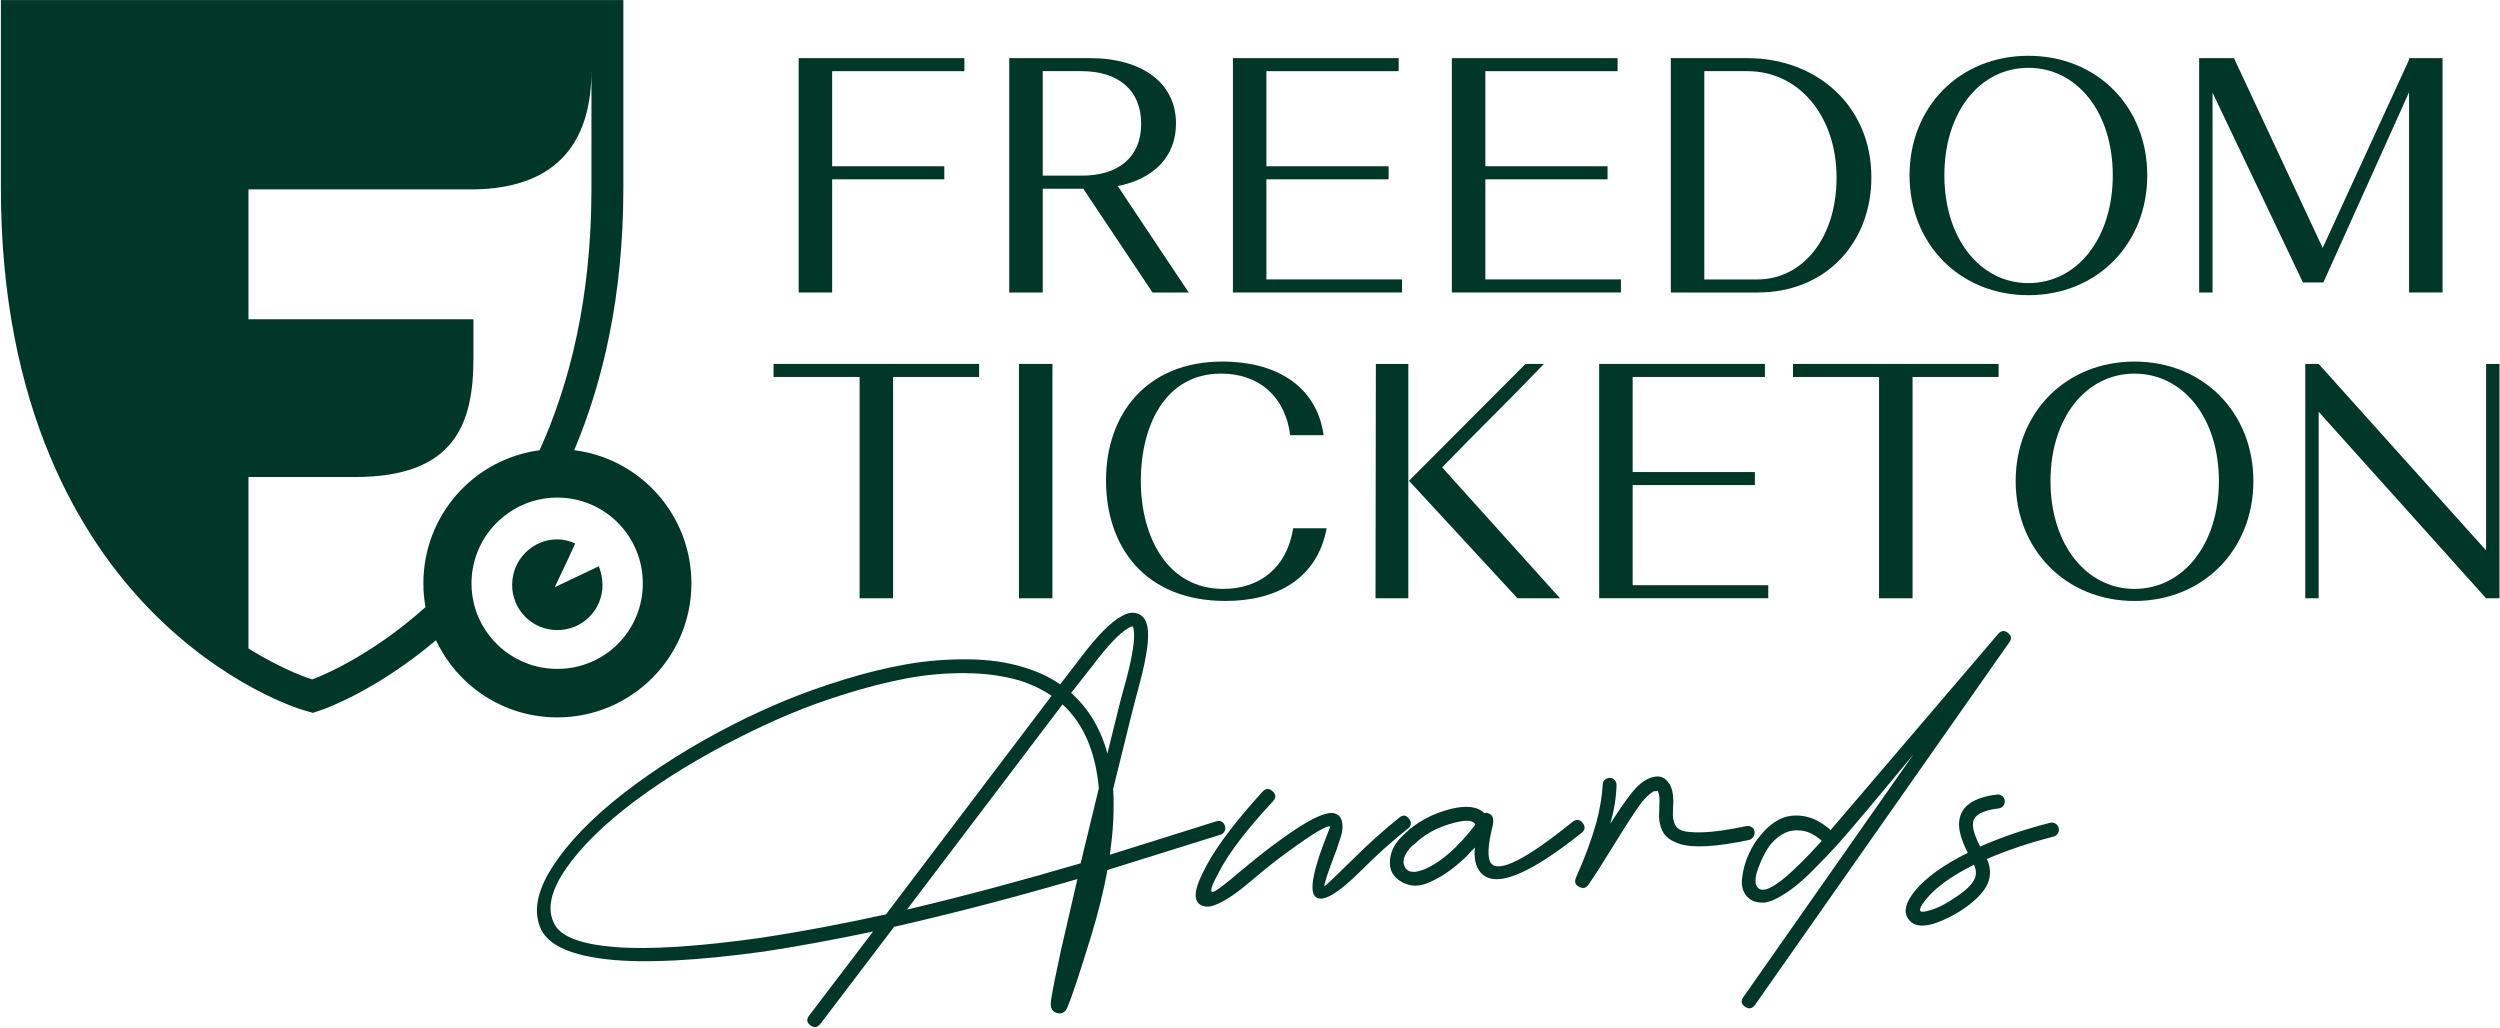
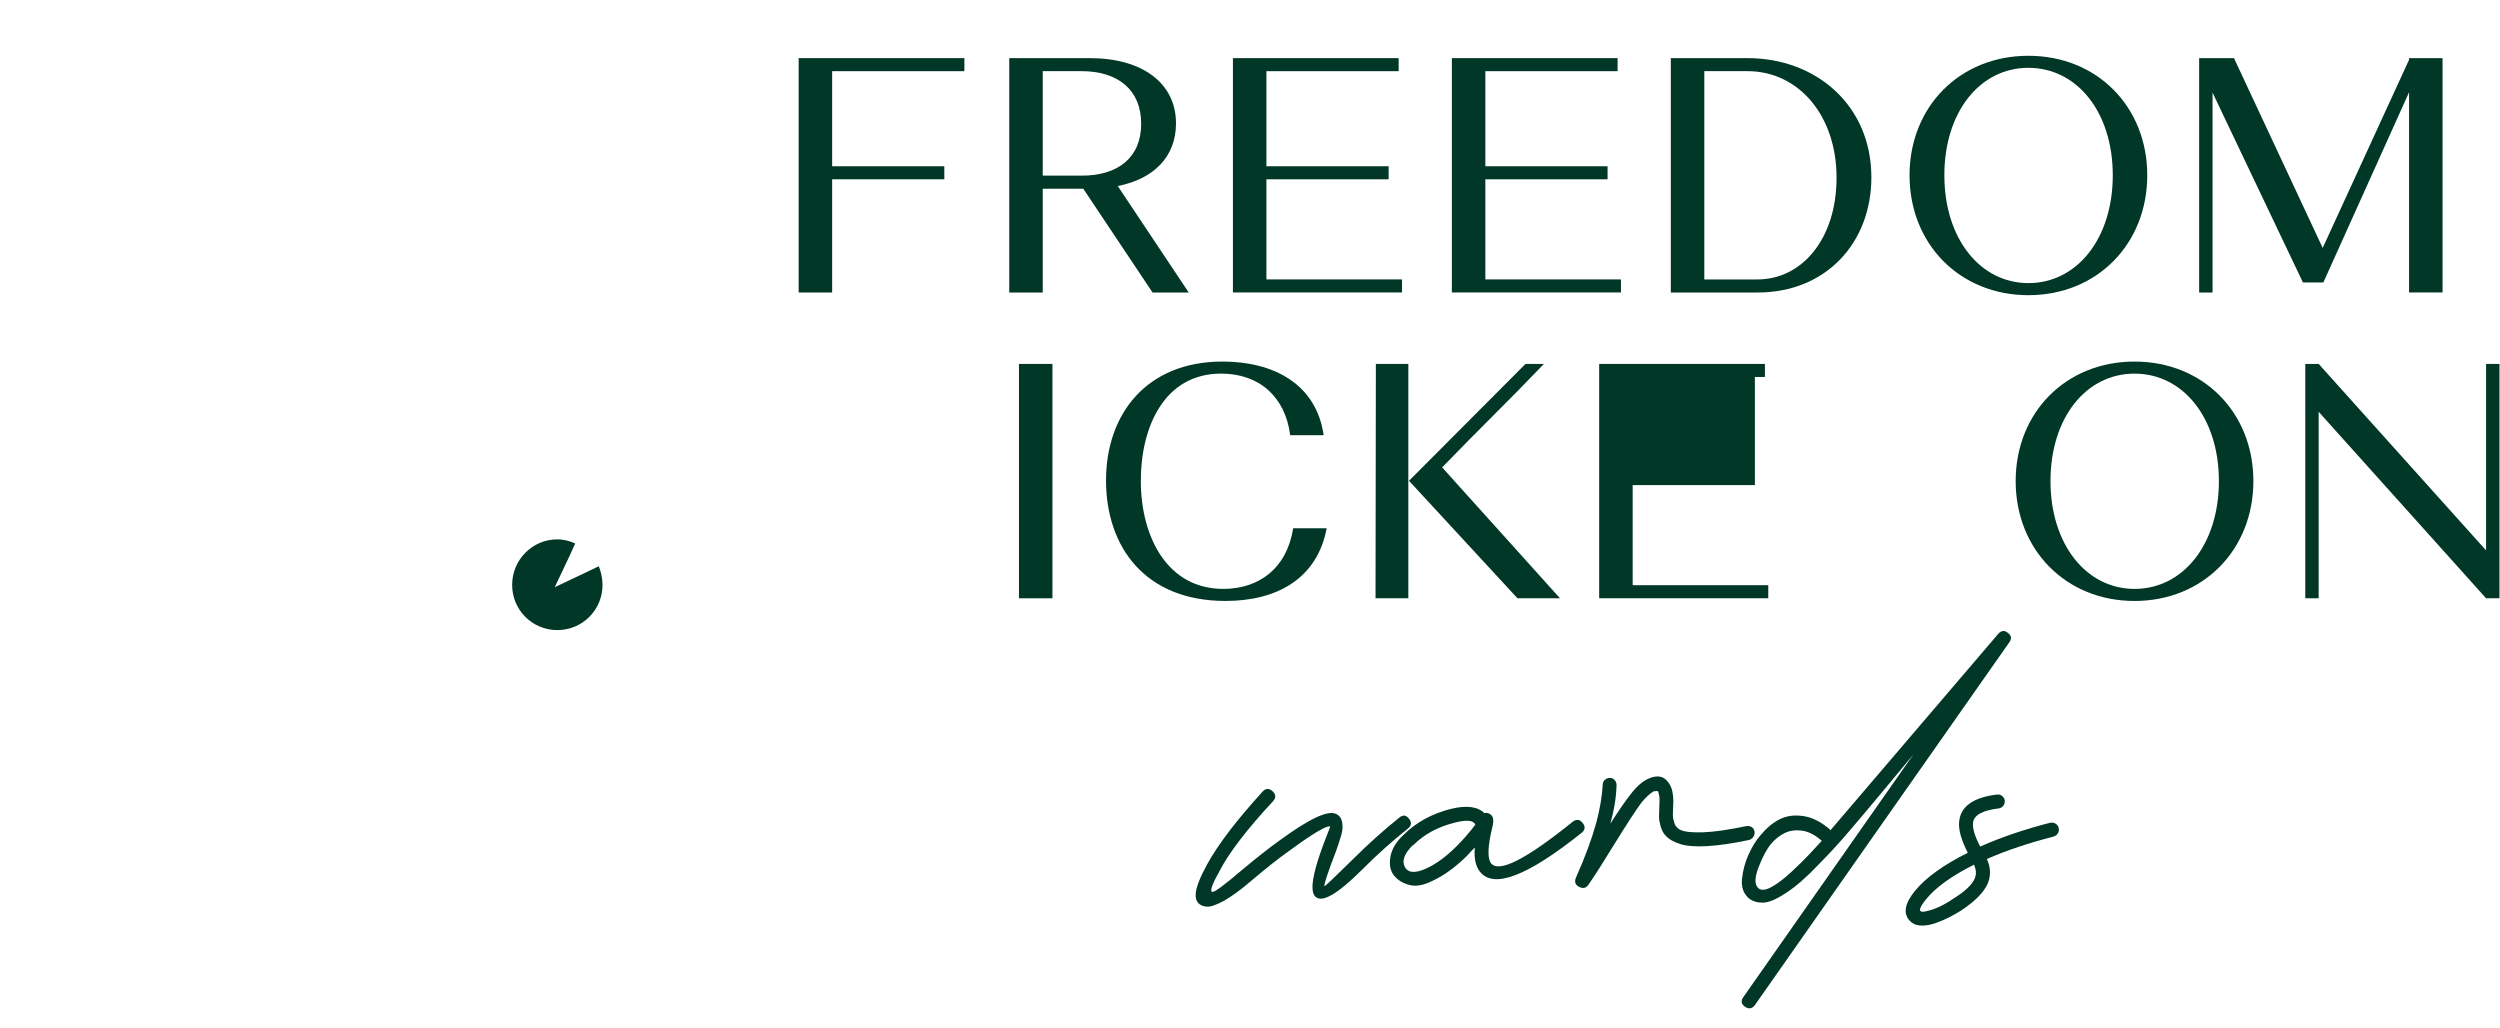
<svg xmlns="http://www.w3.org/2000/svg" width="1184" height="487" viewBox="0 0 1184 487" fill="none">
  <g clip-path="url(#clip0_1126_481)">
    <path d="M378.25 27.529H456.74V33.709H394.11V78.74H447.23V84.919H394.11V138.52H378.25V27.52V27.529Z" fill="#013726" />
    <path d="M477.99 27.529H516.201C540.621 27.529 556.951 39.109 556.951 58.449C556.951 74.309 546.33 84.769 529.36 88.099L562.98 138.529H545.85L513.031 89.369H493.841V138.529H477.98V27.529H477.99ZM493.841 33.709V83.179H512.391C529.521 83.179 540.461 74.619 540.461 58.599C540.461 42.579 529.52 33.699 512.23 33.699H493.841V33.709Z" fill="#013726" />
    <path d="M583.91 27.53H662.4V33.71H599.77V78.74H657.65V84.92H599.77V132.33H663.99V138.51H583.91V27.51V27.53Z" fill="#013726" />
    <path d="M687.602 27.53H766.092V33.71H703.462V78.74H761.342V84.92H703.462V132.33H767.682V138.51H687.602V27.51V27.53Z" fill="#013726" />
    <path d="M791.301 27.529H827.611C860.121 27.529 886.281 49.889 886.281 83.979C886.281 114.899 864.871 138.529 832.371 138.529H791.301V27.529ZM807.161 33.709V132.339H832.371C853.141 132.339 869.791 113.469 869.791 84.129C869.791 54.789 851.871 33.699 827.611 33.699H807.151L807.161 33.709Z" fill="#013726" />
    <path d="M960.649 26.42C993.159 26.42 1016.94 50.52 1016.94 83.03C1016.94 115.54 993.149 139.8 960.649 139.8C928.149 139.8 904.359 115.54 904.359 83.03C904.359 50.52 928.149 26.42 960.649 26.42ZM960.649 134.08C983.639 134.08 1000.61 112.99 1000.61 83.02C1000.61 53.05 983.639 32.12 960.649 32.12C937.659 32.12 920.849 53.05 920.849 83.02C920.849 112.99 937.819 134.08 960.649 134.08Z" fill="#013726" />
    <path d="M1100.02 117.43L1140.93 28.309V27.52H1156.79V138.52H1140.93V43.7L1100.34 133.77H1090.67L1047.86 43.859V138.53H1041.52V27.529H1058.01L1100.03 117.44L1100.02 117.43Z" fill="#013726" />
-     <path d="M366.359 172.35H463.719V178.53H422.969V283.34H407.109V178.53H366.359V172.35Z" fill="#013726" />
    <path d="M482.578 172.35H498.438V283.35H482.578V172.35Z" fill="#013726" />
    <path d="M628.312 250.201C623.872 273.83 605.003 284.61 580.423 284.61C542.203 284.61 523.812 258.921 523.812 227.521C523.812 196.121 543.003 171.23 578.993 171.23C602.933 171.23 623.393 181.7 626.883 206.12H611.023C608.803 188.2 596.593 176.94 578.353 176.94C551.233 176.94 540.293 202.47 540.293 227.68C540.293 254.48 552.983 278.901 579.303 278.901C596.273 278.901 609.433 269.231 612.443 250.201H628.303H628.312Z" fill="#013726" />
    <path d="M651.609 172.35H666.989V283.35H651.449L651.609 172.35ZM667.309 227.69L722.489 172.35H731.209C713.449 190.9 700.449 203.27 682.999 221.35L738.819 283.35H718.679L667.299 227.69H667.309Z" fill="#013726" />
-     <path d="M757.371 172.35H835.861V178.53H773.231V223.56H831.111V229.74H773.231V277.15H837.451V283.33H757.371V172.33V172.35Z" fill="#013726" />
-     <path d="M849.172 172.35H946.532V178.53H905.782V283.34H889.922V178.53H849.172V172.35Z" fill="#013726" />
+     <path d="M757.371 172.35H835.861V178.53H773.231H831.111V229.74H773.231V277.15H837.451V283.33H757.371V172.33V172.35Z" fill="#013726" />
    <path d="M1010.91 171.24C1043.42 171.24 1067.2 195.34 1067.2 227.85C1067.2 260.36 1043.41 284.62 1010.91 284.62C978.411 284.62 954.621 260.36 954.621 227.85C954.621 195.34 978.411 171.24 1010.91 171.24ZM1010.91 278.91C1033.9 278.91 1050.87 257.82 1050.87 227.85C1050.87 197.88 1033.9 176.95 1010.91 176.95C987.921 176.95 971.111 197.88 971.111 227.85C971.111 257.82 988.081 278.91 1010.91 278.91Z" fill="#013726" />
    <path d="M1098.12 283.35H1091.78V172.35H1098.12L1177.41 260.67V172.35H1183.75V283.35H1177.41L1098.12 195.03V283.35Z" fill="#013726" />
-     <path d="M388.411 485.021C387.051 486.681 385.511 486.861 383.781 485.581C382.051 484.301 381.861 482.751 383.221 480.951L413.501 441.171C394.821 445.091 377.571 448.251 361.751 450.661C329.961 455.031 305.401 456.271 288.071 454.391C270.741 452.511 260.191 447.871 256.431 440.491C252.361 432.351 254.061 422.451 261.511 410.771C268.971 399.101 280.271 387.381 295.411 375.631C310.551 363.881 327.841 353.031 347.281 343.091C355.261 339.021 363.441 335.261 371.801 331.791C380.161 328.331 389.461 325.011 399.711 321.851C409.951 318.691 419.791 316.281 429.201 314.621C438.611 312.961 448.261 312.171 458.131 312.251C468.001 312.331 476.851 313.571 484.691 315.981C491.321 317.941 497.121 320.651 502.091 324.121L511.811 311.461C519.641 301.061 526.121 294.511 531.251 291.801C534.111 290.141 536.711 289.771 539.051 290.671C541.381 291.571 542.851 293.691 543.461 297.001C544.361 302.281 543.081 311.321 539.621 324.121C537.811 330.601 533.671 347.101 527.191 373.611C527.791 382.951 527.261 393.351 525.611 404.801L576.011 388.981C576.911 388.681 577.741 388.721 578.501 389.091C579.251 389.471 579.781 390.111 580.081 391.011C580.381 391.911 580.341 392.781 579.971 393.611C579.591 394.441 578.951 395.001 578.051 395.301L524.491 412.021C522.681 421.961 520.041 432.591 516.581 443.891C511.161 461.521 507.461 472.591 505.511 477.111C504.451 479.671 502.651 480.501 500.091 479.601C497.981 478.851 497.231 476.741 497.831 473.271C498.581 468.601 500.161 460.691 502.581 449.541L510.261 416.321C479.071 425.361 450.141 432.901 423.481 438.921L388.451 485.021H388.411ZM419.601 433.041L498.021 329.531C493.651 326.521 488.601 324.111 482.881 322.301C475.201 320.041 466.641 318.881 457.231 318.801C447.811 318.731 438.511 319.561 429.321 321.291C420.131 323.021 410.601 325.441 400.731 328.521C390.861 331.611 381.891 334.851 373.841 338.241C365.781 341.631 357.911 345.281 350.221 349.201C331.841 358.391 315.381 368.411 300.841 379.261C286.301 390.111 275.381 400.811 268.071 411.351C260.761 421.901 258.921 430.641 262.531 437.571C265.541 443.601 275.151 447.251 291.341 448.531C307.531 449.811 330.631 448.341 360.611 444.121C378.541 441.411 398.201 437.721 419.601 433.051V433.041ZM520.401 373.371C518.891 356.051 513.171 342.791 503.221 333.591L429.541 430.771C455.151 424.751 482.571 417.441 511.801 408.851L520.391 373.371H520.401ZM517.231 315.521L507.291 328.181C515.571 335.561 521.301 345.131 524.471 356.881C528.991 338.201 531.931 326.671 533.281 322.301C536.441 310.401 537.651 302.341 536.901 298.121C536.751 297.221 536.561 296.731 536.341 296.651C536.111 296.581 535.471 296.841 534.421 297.441C530.201 299.851 524.481 305.881 517.241 315.521H517.231Z" fill="#013726" />
    <path d="M582.099 393.711C586.619 387.831 591.889 381.581 597.919 374.951C599.419 373.291 601.009 373.221 602.669 374.721C604.329 376.231 604.401 377.811 602.901 379.471C596.871 385.951 591.709 391.981 587.419 397.551C583.129 403.131 579.851 408.101 577.591 412.471C573.971 418.951 572.841 422.271 574.201 422.411C575.261 422.561 579.921 419.101 588.211 412.011C595.441 405.991 601.39 401.311 606.06 398.001C620.22 387.601 629.18 383.461 632.95 385.571C634.46 386.331 635.361 387.641 635.661 389.531C635.961 391.421 635.85 393.301 635.32 395.181C634.79 397.061 634 399.511 632.95 402.521C628.73 413.521 626.851 419.241 627.301 419.701C627.451 419.851 631.821 415.711 640.411 407.271C647.791 399.891 655.251 393.181 662.781 387.161C664.441 385.801 665.941 385.991 667.301 387.731C668.661 389.461 668.499 391.011 666.849 392.361C659.619 398.091 652.391 404.561 645.151 411.801C633.551 423.401 626.17 427.701 623 424.681C620.29 422.271 621.49 414.141 626.62 400.271L630.01 391.461C628.5 390.711 621.801 394.701 609.901 403.441C605.231 406.761 599.43 411.351 592.5 417.231C585.42 423.261 579.77 427.031 575.55 428.531C573.14 429.591 570.96 429.661 569 428.761C567.04 427.861 566.139 426.051 566.289 423.341C566.439 420.331 568.251 415.661 571.711 409.331C574.271 404.661 577.729 399.461 582.109 393.741L582.099 393.711Z" fill="#013726" />
    <path d="M664.581 395.521C670.601 389.501 678.141 385.351 687.181 383.091C694.561 381.281 699.841 381.961 703.001 385.121C703.751 384.821 704.661 384.971 705.711 385.571C707.211 386.471 707.591 388.431 706.841 391.451C704.581 400.641 704.351 406.441 706.161 408.851C709.921 413.521 722.811 406.971 744.811 389.191C746.621 387.831 748.201 388.021 749.561 389.751C750.921 391.481 750.761 393.031 749.111 394.381C723.491 414.871 707.451 421.051 700.971 412.911C698.861 410.351 698.031 406.511 698.481 401.381C697.121 402.741 695.841 404.091 694.641 405.451C689.221 410.731 683.941 414.571 678.821 416.981C674.451 419.241 670.681 419.961 667.521 419.131C664.361 418.301 661.911 416.801 660.181 414.611C658.451 412.431 657.881 409.531 658.481 405.911C659.081 402.291 661.041 398.901 664.361 395.741C664.361 395.591 664.431 395.511 664.591 395.511L664.581 395.521ZM698.711 390.551C697.811 388.441 694.491 388.141 688.771 389.651C680.931 391.611 674.451 395.151 669.331 400.271H669.101C665.031 404.341 663.791 407.811 665.371 410.671C666.951 413.531 670.451 413.691 675.881 411.121C680.401 409.011 685.071 405.551 689.891 400.721C693.201 397.411 696.141 394.021 698.701 390.551H698.711Z" fill="#013726" />
    <path d="M755.891 390.1C757.701 383.32 758.751 377.14 759.051 371.57C759.051 370.67 759.391 369.91 760.071 369.31C760.751 368.71 761.541 368.41 762.441 368.41C763.341 368.41 764.101 368.75 764.701 369.43C765.301 370.11 765.601 370.9 765.601 371.8C765.451 377.53 764.471 383.63 762.661 390.11C766.581 383.93 769.741 379.34 772.151 376.32C774.861 372.7 777.651 370.22 780.511 368.86C785.031 366.75 788.421 367.58 790.681 371.35C791.881 373.31 792.491 376.02 792.491 379.49C792.491 380.09 792.451 381.04 792.381 382.31C792.301 383.59 792.271 384.8 792.271 385.93C792.271 387.06 792.421 388 792.721 388.76C793.021 390.72 794.081 392.15 795.881 393.05C797.691 393.95 801.191 394.33 806.391 394.18C811.591 394.03 818.481 393.05 827.071 391.24C827.971 391.09 828.801 391.24 829.561 391.69C830.311 392.14 830.761 392.82 830.921 393.72C831.071 394.62 830.921 395.45 830.471 396.21C830.021 396.97 829.341 397.49 828.441 397.79C820.601 399.45 813.941 400.43 808.441 400.73C802.941 401.03 798.681 400.69 795.671 399.71C792.651 398.73 790.431 397.49 789.001 395.98C787.571 394.48 786.631 392.52 786.171 390.1C785.871 389.05 785.721 387.95 785.721 386.82C785.721 385.69 785.761 384.37 785.831 382.86C785.901 381.36 785.941 380.23 785.941 379.47V378.79C785.941 378.04 785.901 377.47 785.831 377.1C785.751 376.72 785.641 376.2 785.491 375.52C785.341 374.84 785.111 374.54 784.811 374.62C784.511 374.7 783.981 374.73 783.231 374.73C781.421 375.79 779.461 377.59 777.351 380.15C774.791 383.62 770.571 390.09 764.691 399.59C758.961 408.93 754.821 415.41 752.261 419.03C751.201 420.54 749.851 420.92 748.191 420.16C746.081 419.26 745.481 417.75 746.381 415.64C750.601 406.15 753.761 397.64 755.871 390.1H755.891Z" fill="#013726" />
    <path d="M866.623 392.81C866.773 392.96 866.853 393.11 866.853 393.26L946.403 300.15C947.903 298.49 949.493 298.42 951.153 299.92C952.653 301.13 952.813 302.56 951.603 304.21L831.143 475.97C829.783 477.78 828.203 478.04 826.393 476.76C824.583 475.48 824.363 473.93 825.713 472.13L906.173 357.32C903.313 360.79 898.713 366.32 892.383 373.93C886.053 381.54 880.443 388.21 875.543 393.93C870.643 399.66 865.783 404.93 860.963 409.75C855.543 415.48 850.533 419.85 845.933 422.86C841.333 425.88 837.723 427.42 835.083 427.49C832.443 427.57 830.223 426.93 828.413 425.57C825.703 423.31 824.573 420.15 825.023 416.08C825.473 412.01 826.533 408.17 828.183 404.55C829.843 400.93 831.723 397.92 833.833 395.51C836.543 392.2 839.523 389.71 842.763 388.05C846.003 386.39 849.733 385.87 853.953 386.47C858.173 387.07 862.393 389.18 866.613 392.8L866.623 392.81ZM832.723 420.61C834.083 421.82 836.183 421.63 839.053 420.04C841.913 418.46 845.073 416.05 848.543 412.81C852.003 409.57 854.833 406.79 857.013 404.45C859.193 402.12 861.113 400.04 862.773 398.24C862.623 398.09 862.473 397.94 862.323 397.79C859.303 395.23 856.293 393.76 853.283 393.38C850.263 393.01 847.593 393.38 845.263 394.51C842.923 395.64 840.783 397.34 838.823 399.59C836.713 402.15 834.713 405.88 832.833 410.78C830.953 415.68 830.913 418.95 832.723 420.61Z" fill="#013726" />
    <path d="M945.721 376.31C946.621 376.16 947.451 376.39 948.211 376.99C948.961 377.59 949.381 378.35 949.451 379.25C949.521 380.15 949.301 380.95 948.771 381.62C948.241 382.3 947.531 382.71 946.621 382.86C938.941 383.76 934.871 386.02 934.421 389.64C934.121 392.2 935.251 395.97 937.811 400.94C947.601 396.57 958.681 392.8 971.031 389.64C971.931 389.49 972.761 389.64 973.521 390.09C974.271 390.54 974.761 391.22 974.991 392.12C975.221 393.02 975.101 393.85 974.651 394.61C974.201 395.37 973.521 395.89 972.621 396.19C960.871 399.21 950.321 402.74 940.981 406.81C942.791 410.73 942.941 414.57 941.431 418.34C939.621 422.56 935.401 426.85 928.771 431.22C927.111 432.28 925.341 433.29 923.461 434.27C921.571 435.25 919.391 436.19 916.911 437.1C914.421 438 912.051 438.42 909.791 438.34C907.531 438.27 905.721 437.47 904.371 435.97C901.211 432.51 902.111 427.76 907.081 421.73C912.201 415.55 920.491 409.6 931.941 403.88C928.781 397.7 927.421 392.73 927.871 388.96C928.621 381.88 934.571 377.66 945.721 376.3V376.31ZM925.151 425.58C930.721 422.12 934.111 418.88 935.321 415.86C936.071 413.9 935.921 411.79 934.871 409.53C924.321 414.81 916.791 420.23 912.271 425.8C908.201 430.77 908.351 432.66 912.721 431.45C916.641 430.55 920.781 428.59 925.151 425.57V425.58Z" fill="#013726" />
    <path fill-rule="evenodd" clip-rule="evenodd" d="M285.351 277.009C285.351 288.889 275.831 298.409 263.951 298.409C252.071 298.409 242.551 288.889 242.551 277.009C242.551 265.129 252.111 255.439 263.951 255.439C266.961 255.439 269.801 256.179 272.421 257.399L269.101 264.649L262.721 278.099L276.171 271.719L283.591 268.179C284.641 270.839 285.341 273.809 285.341 276.999L285.351 277.009Z" fill="#013726" />
-     <path fill-rule="evenodd" clip-rule="evenodd" d="M271.952 213.21C285.572 180.85 295.222 140.02 295.222 89.15V0.02H0.422V89.15C0.422 194.13 38.712 255.52 70.852 288.54C106.312 325 142.032 335.83 143.522 336.27L148.192 337.62L152.782 336.05C154.002 335.61 178.192 327.099 206.492 303.209C216.582 324.779 238.452 339.76 263.962 339.76C298.982 339.76 327.452 311.33 327.452 276.31C327.452 243.82 303.212 217.14 271.952 213.21ZM147.842 321.77C147.842 321.77 135.132 318.009 117.672 307.099V225.919H168.322C215.442 225.829 224.222 200.72 224.222 169.58V151.2H117.672V89.71H224.172C266.402 89.15 280.112 64.469 280.112 33.38V89.15C280.112 140.5 270.072 181.2 255.532 213.25C224.392 217.36 200.512 244 200.512 276.31C200.512 280.15 200.862 283.91 201.512 287.53C173.082 312.99 147.842 321.77 147.842 321.77ZM263.962 316.79C244.962 316.79 228.982 303.869 224.522 286.219C223.742 283.079 223.302 279.76 223.302 276.31C223.302 271.07 224.312 266.05 226.102 261.46C228.672 254.96 232.822 249.32 238.102 244.96C244.442 239.72 252.382 236.35 261.122 235.74C262.042 235.7 263.002 235.659 263.962 235.659C286.402 235.659 304.442 253.87 304.442 276.31C304.442 298.75 286.402 316.79 263.962 316.79Z" fill="#013726" />
  </g>
  <defs>
    <clipPath id="clip0_1126_481">
      <rect width="1184" height="487" fill="white" />
    </clipPath>
  </defs>
</svg>